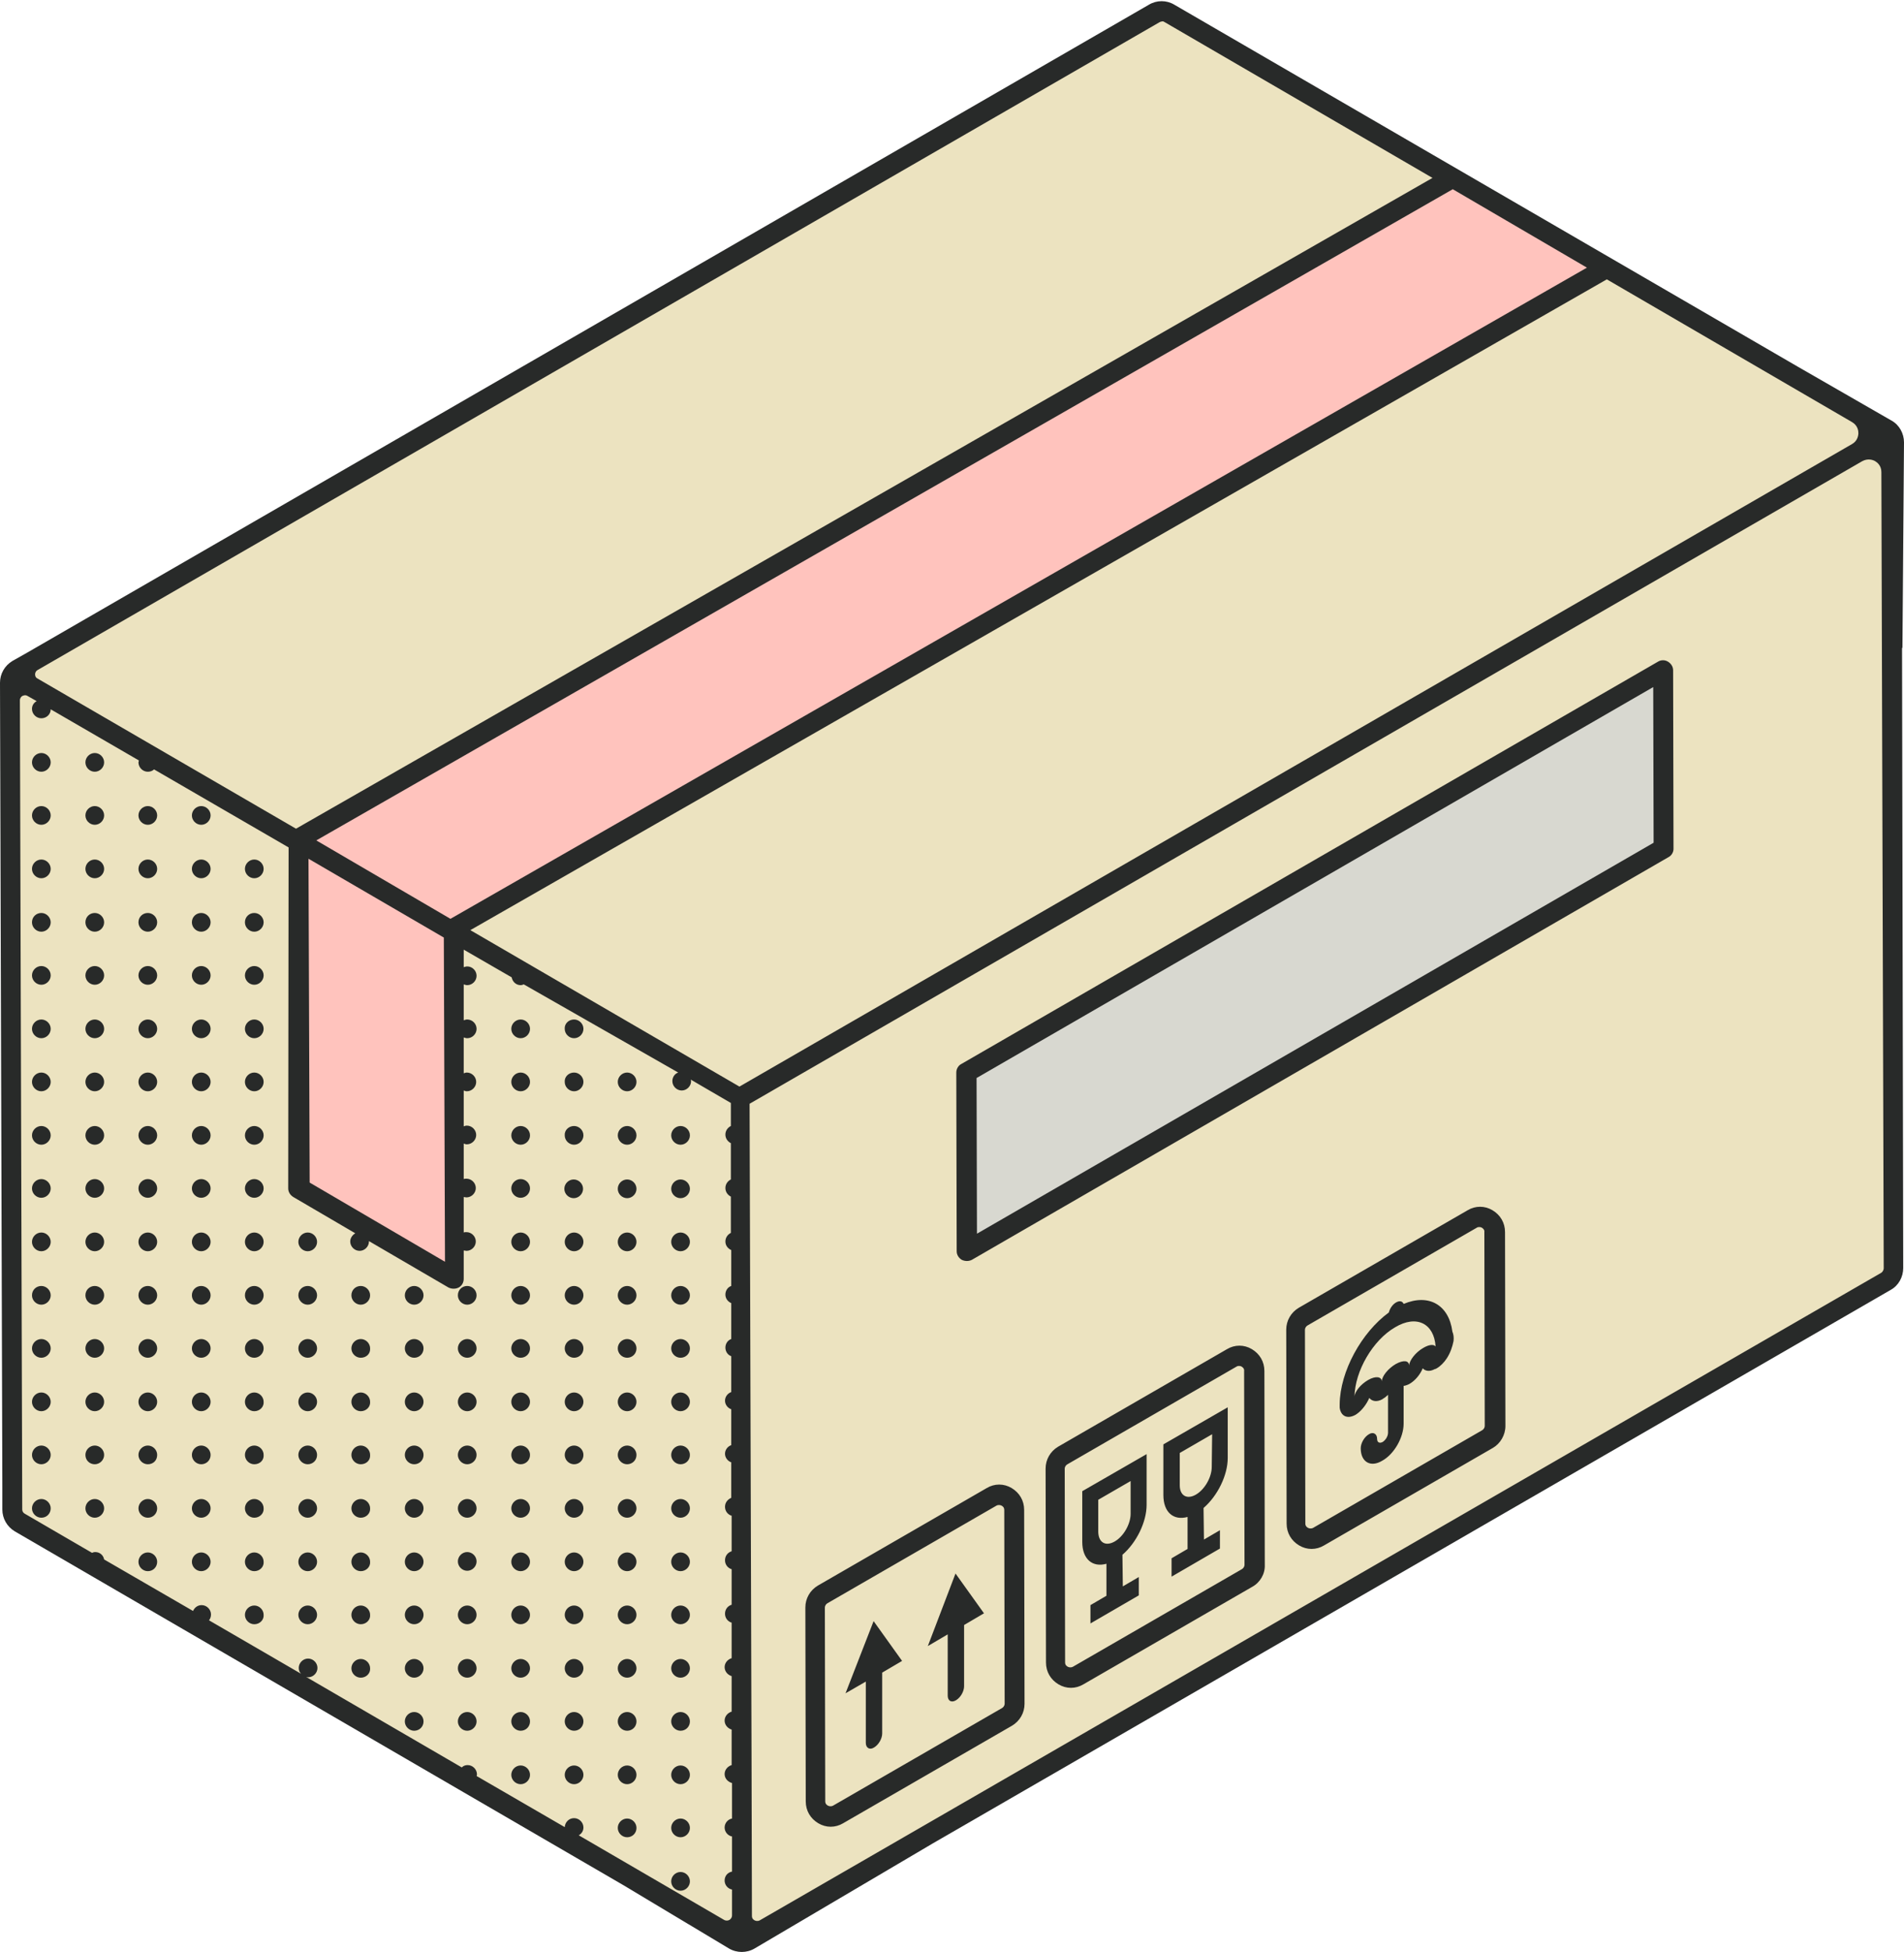
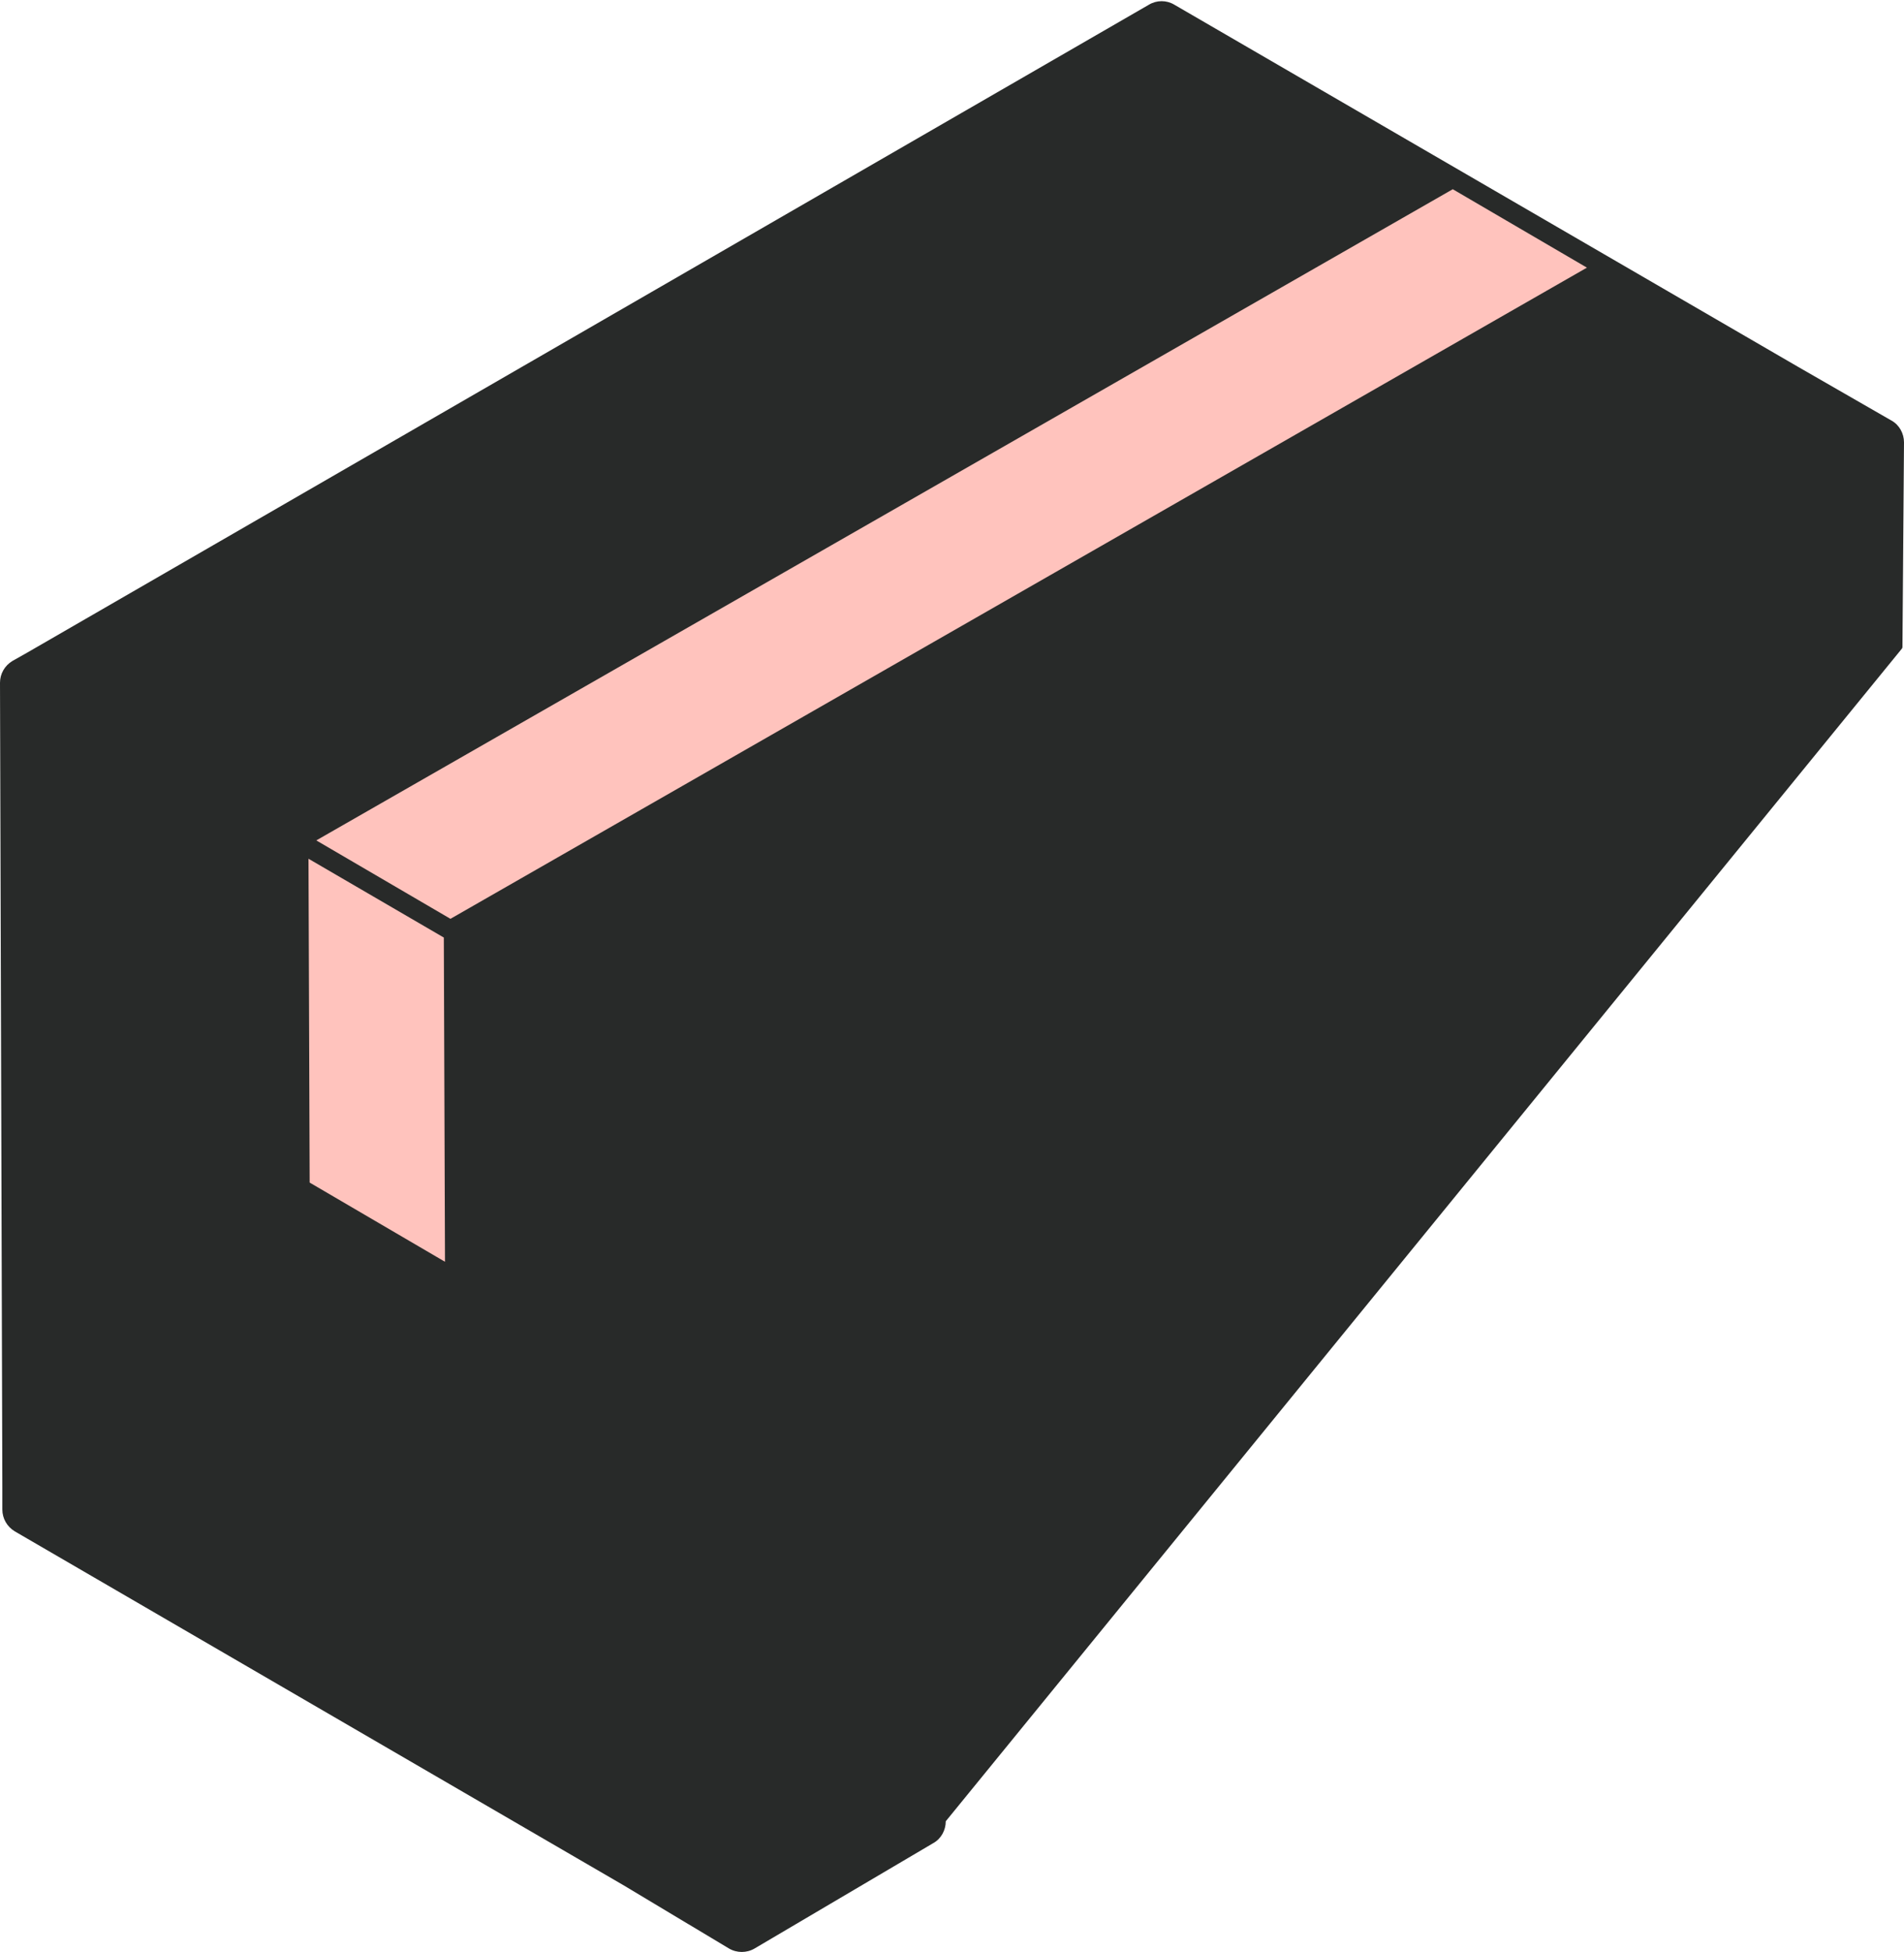
<svg xmlns="http://www.w3.org/2000/svg" height="500.3" preserveAspectRatio="xMidYMid meet" version="1.0" viewBox="-0.0 -0.3 488.2 500.3" width="488.2" zoomAndPan="magnify">
  <g>
    <g id="change1_1">
-       <path d="M487.7,165.9c0-0.1,0.1-0.2,0.1-0.3l0.4-52.5c0-2.3-1.2-4.5-3.2-5.6l-24-13.8L301.1,0.9c-2-1.2-4.5-1.2-6.5,0 L7.1,166.9c0,0,0,0,0,0l-3.9,2.2c-2,1.2-3.2,3.3-3.2,5.6l0.6,206.1h0l0,5.8c0,2.3,1.2,4.4,3.2,5.6l155.9,90.6c0,0,0,0,0,0 l27.2,16.3c1,0.6,2.2,0.9,3.3,0.9c1.1,0,2.3-0.3,3.3-0.9l45.8-27c0,0,0,0,0,0l245.5-141.8c2-1.1,3.2-3.3,3.2-5.6L487.7,165.9z" fill="#282a29" />
+       <path d="M487.7,165.9c0-0.1,0.1-0.2,0.1-0.3l0.4-52.5c0-2.3-1.2-4.5-3.2-5.6l-24-13.8L301.1,0.9c-2-1.2-4.5-1.2-6.5,0 L7.1,166.9c0,0,0,0,0,0l-3.9,2.2c-2,1.2-3.2,3.3-3.2,5.6l0.6,206.1h0l0,5.8c0,2.3,1.2,4.4,3.2,5.6l155.9,90.6c0,0,0,0,0,0 l27.2,16.3c1,0.6,2.2,0.9,3.3,0.9c1.1,0,2.3-0.3,3.3-0.9l45.8-27c0,0,0,0,0,0c2-1.1,3.2-3.3,3.2-5.6L487.7,165.9z" fill="#282a29" />
    </g>
    <g>
      <g id="change2_1">
-         <path d="M483,324.8l-0.6-204.1c0-1.7-1.1-2.5-1.6-2.8c-0.5-0.3-1.8-0.8-3.3,0L192.2,282.6l0.5,167.9l0.1,40.2l0,0 l0,0.1c0,0.7,0.5,1,0.7,1.1c0.2,0.1,0.7,0.3,1.3,0l287.6-166C482.7,325.7,483,325.2,483,324.8z M259.5,442l-43.3,25 c-1,0.6-2.1,0.9-3.2,0.9c-1.1,0-2.2-0.3-3.2-0.9c-2-1.2-3.2-3.2-3.2-5.6l-0.1-49.7c0-2.3,1.2-4.4,3.2-5.6l43.3-25 c2-1.2,4.4-1.2,6.4,0c2,1.2,3.2,3.2,3.2,5.6l0.1,49.7C262.7,438.7,261.5,440.8,259.5,442z M321.1,406.4l-43.3,25 c-1,0.6-2.1,0.9-3.2,0.9c-1.1,0-2.2-0.3-3.2-0.9c-2-1.2-3.2-3.2-3.2-5.6l-0.1-49.7c0-2.3,1.2-4.4,3.2-5.6l43.3-25 c2-1.2,4.4-1.2,6.4,0c2,1.2,3.2,3.2,3.2,5.6l0.1,49.7C324.4,403.1,323.1,405.3,321.1,406.4z M382.8,370.8l-43.3,25 c-1,0.6-2.1,0.9-3.2,0.9c-1.1,0-2.2-0.3-3.2-0.9c-2-1.2-3.2-3.2-3.2-5.6l-0.1-49.7c0-2.3,1.2-4.4,3.2-5.6l43.3-25 c2-1.2,4.4-1.2,6.4,0c2,1.2,3.2,3.2,3.2,5.6l0.1,49.7C386,367.5,384.7,369.7,382.8,370.8z M427.8,219.4L249.2,322.6 c-0.4,0.2-0.8,0.3-1.3,0.3c-0.4,0-0.9-0.1-1.3-0.3c-0.8-0.5-1.3-1.3-1.3-2.2l-0.1-45.8c0-0.9,0.5-1.8,1.3-2.2l178.6-103.1 c0.8-0.5,1.8-0.5,2.6,0c0.8,0.5,1.3,1.3,1.3,2.2l0.1,45.8C429.1,218.1,428.6,219,427.8,219.4z M289.9,387.7c0,2.6-1.8,5.8-4.1,7.1 c-2.3,1.3-4.1,0.3-4.2-2.4l0-8.3l8.3-4.8L289.9,387.7z M380,314.4c-0.1-0.1-0.4-0.2-0.7-0.2c-0.2,0-0.4,0-0.7,0.2h0l-43.3,25 c-0.4,0.2-0.7,0.7-0.7,1.1l0.1,49.7c0,0.7,0.5,1,0.7,1.1c0.2,0.1,0.7,0.3,1.3,0l43.3-25c0.4-0.2,0.7-0.7,0.7-1.1l-0.1-49.7 C380.7,314.9,380.2,314.5,380,314.4z M371,347.8c-0.7,1.1-1.7,2.1-2.6,2.6c-0.2,0.1-0.3,0.2-0.5,0.2l-0.2,0.1 c-1.2,0.6-2.3,0.4-2.9-0.3c-0.7,1.7-2,3.2-3.4,4l-0.2,0.1c-0.5,0.2-0.9,0.4-1.3,0.4l0,9.7c0,3.5-2.4,7.8-5.5,9.5 c-3,1.8-5.5,0.3-5.5-3.2c0-1.3,0.9-2.9,2.1-3.6c1.1-0.7,2.1-0.1,2.1,1.2c0,0.9,0.6,1.2,1.4,0.8c0.8-0.5,1.4-1.5,1.4-2.4l0-9.7h0 c-0.4,0.4-0.9,0.8-1.3,1l-0.1,0.1c-1.4,0.8-2.7,0.6-3.4-0.3c-0.7,1.6-1.9,3.2-3.2,4.1l-0.3,0.2c-2.1,1.2-3.8,0.4-4.1-1.8 c0-0.2,0-0.4,0-0.6l0-0.3c0.1-8.4,5.6-18.4,12.6-23.5c-0.1,0.3-0.1,0.3,0,0c0.3-1.1,1-2.1,1.9-2.6c0.9-0.5,1.6-0.3,1.9,0.4 c6.4-2.7,11.6,0.2,12.5,7.1c0.3,0.7,0.4,1.5,0.3,2.4C372.4,344.9,371.9,346.4,371,347.8z M368.1,344.8c-0.5-0.6-1.7-0.5-3.2,0.4 c-1.9,1.1-3.5,3.1-3.6,4.5c0-1.3-1.4-1.5-3.4-0.4c-1.9,1.1-3.6,3.1-3.6,4.5c0-1.3-1.6-1.5-3.5-0.4c-1.9,1.1-3.4,2.9-3.5,4.3 c0.1-6.6,4.7-14.5,10.4-17.8C363.2,336.6,367.7,338.9,368.1,344.8z M318.4,350c-0.1-0.1-0.4-0.2-0.7-0.2c-0.2,0-0.4,0-0.7,0.2 l-43.3,25c-0.4,0.2-0.7,0.7-0.7,1.1l0.1,49.7c0,0.7,0.5,1,0.7,1.1c0.2,0.1,0.7,0.3,1.3,0l43.3-25c0.4-0.2,0.7-0.7,0.7-1.1 l-0.1-49.7C319.1,350.5,318.6,350.1,318.4,350z M287.9,406.3l4.1-2.4l0,4.7l-12.4,7.2l0-4.7l4.1-2.4l0-8.2l0,0 c-3.6,1-6.2-1.2-6.2-5.6l0-13l16.5-9.5l0,13c0,4.4-2.6,9.7-6.2,12.8L287.9,406.3z M308.7,394.3l4.1-2.4l0,4.7l-12.4,7.2l0-4.7 l4.1-2.4l0-8.2h0c-3.6,1-6.2-1.2-6.2-5.6l0-13l16.5-9.5l0,13c0,4.4-2.6,9.7-6.2,12.8L308.7,394.3z M310.7,375.7 c0,2.6-1.8,5.8-4.1,7.1c-2.3,1.3-4.1,0.2-4.1-2.4l0-8.3l8.3-4.8L310.7,375.7z M256.8,385.6c-0.2-0.1-0.7-0.3-1.3,0l-43.3,25 c-0.4,0.2-0.7,0.7-0.7,1.1l0.1,49.7c0,0.7,0.5,1,0.7,1.1c0.2,0.1,0.7,0.3,1.3,0l43.3-25c0.4-0.2,0.7-0.7,0.7-1.1l-0.1-49.7 C257.5,386,257,385.7,256.8,385.6z M226.2,444c0,1.3-0.9,2.9-2.1,3.6c-1.1,0.7-2.1,0.1-2.1-1.2l0-15.7l-5.2,3l7.2-18.5l7.3,10.2 l-5.1,3L226.2,444z M247.2,431.9c0,1.3-0.9,2.9-2.1,3.6s-2.1,0.1-2.1-1.2l0-15.7l-5.1,3L245,403l7.3,10.2l-5.1,3L247.2,431.9z M6.4,387.7l17.2,10c0.2-0.1,0.5-0.2,0.8-0.2c1.2,0,2.1,0.8,2.3,1.9l22.8,13.2c0.4-0.9,1.2-1.5,2.2-1.5c1.3,0,2.4,1.1,2.4,2.4 c0,0.6-0.2,1.1-0.5,1.5l23.6,13.7c-0.4-0.4-0.6-0.9-0.6-1.5c0-1.3,1.1-2.4,2.4-2.4c1.3,0,2.4,1.1,2.4,2.4c0,1.3-1.1,2.4-2.4,2.4 c-0.2,0-0.3-0.1-0.5-0.1l39.9,23.2c0.4-0.4,0.9-0.6,1.5-0.6c1.3,0,2.4,1.1,2.4,2.4c0,0.2-0.1,0.3-0.1,0.4l22.6,13.1 c0.1-1.3,1.1-2.3,2.4-2.3c1.3,0,2.4,1.1,2.4,2.4c0,0.9-0.5,1.6-1.2,2l37.3,21.7c0.6,0.3,1.1,0.1,1.3,0c0.2-0.1,0.7-0.5,0.7-1.2 l0-6.6c-1.1-0.2-1.9-1.2-1.9-2.3c0-1.2,0.8-2.1,1.9-2.3l0-9c-1.1-0.2-1.9-1.2-1.9-2.3c0-1.1,0.8-2.1,1.9-2.3l0-9.1 c-1.1-0.3-1.9-1.2-1.9-2.3c0-1.1,0.8-2,1.8-2.3l0-9.1c-1-0.3-1.8-1.2-1.8-2.3c0-1.1,0.8-2,1.8-2.3l0-9.1c-1-0.3-1.8-1.2-1.8-2.3 c0-1.1,0.8-2,1.8-2.3l0-9.1c-1-0.3-1.7-1.2-1.7-2.3c0-1.1,0.7-2,1.7-2.3l0-9.1c-1-0.3-1.7-1.2-1.7-2.3c0-1.1,0.7-2,1.7-2.3l0-9.1 c-1-0.3-1.7-1.2-1.7-2.3c0-1.1,0.7-1.9,1.6-2.3l0-9.1c-0.9-0.3-1.6-1.2-1.6-2.2c0-1,0.7-1.9,1.6-2.2l0-9.2 c-0.9-0.3-1.6-1.2-1.6-2.2c0-1,0.7-1.9,1.6-2.2l0-9.2c-0.9-0.3-1.5-1.2-1.5-2.2c0-1,0.6-1.9,1.5-2.2l0-9.2 c-0.9-0.4-1.5-1.2-1.5-2.2c0-1,0.6-1.9,1.5-2.2l0-9.2c-0.9-0.4-1.5-1.2-1.5-2.2c0-1,0.6-1.8,1.4-2.2l0-9.3 c-0.8-0.4-1.4-1.2-1.4-2.2c0-1,0.6-1.8,1.4-2.2l0-9.3c-0.8-0.4-1.4-1.2-1.4-2.2c0-1,0.6-1.8,1.4-2.2l0-5.9l-10.3-6 c0,0.1,0.1,0.2,0.1,0.4c0,1.3-1.1,2.4-2.4,2.4c-1.3,0-2.4-1.1-2.4-2.4c0-1,0.6-1.9,1.5-2.2L134.3,252c-0.3,0.1-0.5,0.2-0.8,0.2 c-1.2,0-2.1-0.9-2.3-2l-12.3-7.1l0,4.5c0.3-0.1,0.6-0.2,0.9-0.2c1.3,0,2.4,1.1,2.4,2.4c0,1.3-1.1,2.4-2.4,2.4 c-0.3,0-0.6-0.1-0.9-0.2l0,9.2c0.3-0.1,0.6-0.2,0.9-0.2c1.3,0,2.4,1.1,2.4,2.4c0,1.3-1.1,2.4-2.4,2.4c-0.3,0-0.6-0.1-0.9-0.2 l0,9.2c0.3-0.1,0.5-0.2,0.8-0.2c1.3,0,2.4,1.1,2.4,2.4c0,1.3-1.1,2.4-2.4,2.4c-0.3,0-0.5-0.1-0.8-0.2l0,9.2 c0.2-0.1,0.5-0.2,0.8-0.2c1.3,0,2.4,1.1,2.4,2.4c0,1.3-1.1,2.4-2.4,2.4c-0.3,0-0.5-0.1-0.8-0.2l0,9.1c0.2-0.1,0.5-0.1,0.7-0.1 c1.3,0,2.4,1.1,2.4,2.4c0,1.3-1.1,2.4-2.4,2.4c-0.3,0-0.5-0.1-0.7-0.1l0,9.1c0.2-0.1,0.4-0.1,0.7-0.1c1.3,0,2.4,1.1,2.4,2.4 c0,1.3-1.1,2.4-2.4,2.4c-0.2,0-0.4-0.1-0.7-0.1l0,7.3c0,0.9-0.5,1.8-1.3,2.2c-0.4,0.2-0.8,0.3-1.3,0.3c-0.4,0-0.9-0.1-1.3-0.3 l-20.4-11.9c0,0,0,0.1,0,0.1c0,1.3-1.1,2.4-2.4,2.4c-1.3,0-2.4-1.1-2.4-2.4c0-0.9,0.6-1.7,1.3-2.1l-15.9-9.3 c-0.8-0.5-1.3-1.3-1.3-2.2L74,216.9l-34.5-20c-0.4,0.4-1,0.6-1.6,0.6c-1.3,0-2.4-1.1-2.4-2.4c0-0.2,0.1-0.3,0.1-0.5L13,181.5 c0,1.3-1.1,2.3-2.4,2.3c-1.3,0-2.4-1.1-2.4-2.4c0-0.9,0.5-1.6,1.2-2l-2.3-1.3c-0.6-0.4-1.2-0.1-1.4,0c-0.2,0.1-0.6,0.5-0.6,1.1 l0.6,207.4C5.7,387.1,6,387.5,6.4,387.7z M160.8,274.6c1.3,0,2.4,1.1,2.4,2.4c0,1.3-1.1,2.4-2.4,2.4c-1.3,0-2.4-1.1-2.4-2.4 C158.4,275.7,159.5,274.6,160.8,274.6z M160.8,288.3c1.3,0,2.4,1.1,2.4,2.4c0,1.3-1.1,2.4-2.4,2.4c-1.3,0-2.4-1.1-2.4-2.4 C158.4,289.4,159.5,288.3,160.8,288.3z M147.2,261c1.3,0,2.4,1.1,2.4,2.4c0,1.3-1.1,2.4-2.4,2.4c-1.3,0-2.4-1.1-2.4-2.4 C144.7,262.1,145.8,261,147.2,261z M147.2,274.6c1.3,0,2.4,1.1,2.4,2.4c0,1.3-1.1,2.4-2.4,2.4c-1.3,0-2.4-1.1-2.4-2.4 C144.7,275.7,145.8,274.6,147.2,274.6z M147.2,288.3c1.3,0,2.4,1.1,2.4,2.4c0,1.3-1.1,2.4-2.4,2.4c-1.3,0-2.4-1.1-2.4-2.4 C144.7,289.4,145.8,288.3,147.2,288.3z M133.5,261c1.3,0,2.4,1.1,2.4,2.4c0,1.3-1.1,2.4-2.4,2.4c-1.3,0-2.4-1.1-2.4-2.4 C131.1,262.1,132.2,261,133.5,261z M133.5,274.6c1.3,0,2.4,1.1,2.4,2.4c0,1.3-1.1,2.4-2.4,2.4c-1.3,0-2.4-1.1-2.4-2.4 C131.1,275.7,132.2,274.6,133.5,274.6z M133.5,288.3c1.3,0,2.4,1.1,2.4,2.4c0,1.3-1.1,2.4-2.4,2.4c-1.3,0-2.4-1.1-2.4-2.4 C131.1,289.4,132.2,288.3,133.5,288.3z M133.5,301.9c1.3,0,2.4,1.1,2.4,2.4c0,1.3-1.1,2.4-2.4,2.4c-1.3,0-2.4-1.1-2.4-2.4 C131.1,303,132.2,301.9,133.5,301.9z M133.5,457c-1.3,0-2.4-1.1-2.4-2.4c0-1.3,1.1-2.4,2.4-2.4c1.3,0,2.4,1.1,2.4,2.4 C135.9,455.9,134.8,457,133.5,457z M133.5,443.3c-1.3,0-2.4-1.1-2.4-2.4c0-1.3,1.1-2.4,2.4-2.4c1.3,0,2.4,1.1,2.4,2.4 C135.9,442.3,134.8,443.3,133.5,443.3z M133.5,429.7c-1.3,0-2.4-1.1-2.4-2.4c0-1.3,1.1-2.4,2.4-2.4c1.3,0,2.4,1.1,2.4,2.4 C135.9,428.6,134.8,429.7,133.5,429.7z M133.5,416c-1.3,0-2.4-1.1-2.4-2.4c0-1.3,1.1-2.4,2.4-2.4c1.3,0,2.4,1.1,2.4,2.4 C135.9,414.9,134.8,416,133.5,416z M133.5,402.4c-1.3,0-2.4-1.1-2.4-2.4c0-1.3,1.1-2.4,2.4-2.4c1.3,0,2.4,1.1,2.4,2.4 C135.9,401.3,134.8,402.4,133.5,402.4z M133.5,388.7c-1.3,0-2.4-1.1-2.4-2.4c0-1.3,1.1-2.4,2.4-2.4c1.3,0,2.4,1.1,2.4,2.4 C135.9,387.6,134.8,388.7,133.5,388.7z M133.5,375c-1.3,0-2.4-1.1-2.4-2.4c0-1.3,1.1-2.4,2.4-2.4c1.3,0,2.4,1.1,2.4,2.4 C135.9,374,134.8,375,133.5,375z M133.5,361.4c-1.3,0-2.4-1.1-2.4-2.4c0-1.3,1.1-2.4,2.4-2.4c1.3,0,2.4,1.1,2.4,2.4 C135.9,360.3,134.8,361.4,133.5,361.4z M133.5,347.7c-1.3,0-2.4-1.1-2.4-2.4c0-1.3,1.1-2.4,2.4-2.4c1.3,0,2.4,1.1,2.4,2.4 C135.9,346.7,134.8,347.7,133.5,347.7z M133.5,334.1c-1.3,0-2.4-1.1-2.4-2.4c0-1.3,1.1-2.4,2.4-2.4c1.3,0,2.4,1.1,2.4,2.4 C135.9,333,134.8,334.1,133.5,334.1z M133.5,320.4c-1.3,0-2.4-1.1-2.4-2.4c0-1.3,1.1-2.4,2.4-2.4c1.3,0,2.4,1.1,2.4,2.4 C135.9,319.3,134.8,320.4,133.5,320.4z M147.2,457c-1.3,0-2.4-1.1-2.4-2.4c0-1.3,1.1-2.4,2.4-2.4c1.3,0,2.4,1.1,2.4,2.4 C149.6,455.9,148.5,457,147.2,457z M147.2,443.3c-1.3,0-2.4-1.1-2.4-2.4c0-1.3,1.1-2.4,2.4-2.4c1.3,0,2.4,1.1,2.4,2.4 C149.6,442.3,148.5,443.3,147.2,443.3z M147.2,429.7c-1.3,0-2.4-1.1-2.4-2.4c0-1.3,1.1-2.4,2.4-2.4c1.3,0,2.4,1.1,2.4,2.4 C149.6,428.6,148.5,429.7,147.2,429.7z M147.2,416c-1.3,0-2.4-1.1-2.4-2.4c0-1.3,1.1-2.4,2.4-2.4c1.3,0,2.4,1.1,2.4,2.4 C149.6,414.9,148.5,416,147.2,416z M147.2,402.4c-1.3,0-2.4-1.1-2.4-2.4c0-1.3,1.1-2.4,2.4-2.4c1.3,0,2.4,1.1,2.4,2.4 C149.6,401.3,148.5,402.4,147.2,402.4z M147.2,388.7c-1.3,0-2.4-1.1-2.4-2.4c0-1.3,1.1-2.4,2.4-2.4c1.3,0,2.4,1.1,2.4,2.4 C149.6,387.6,148.5,388.7,147.2,388.7z M147.2,375c-1.3,0-2.4-1.1-2.4-2.4c0-1.3,1.1-2.4,2.4-2.4c1.3,0,2.4,1.1,2.4,2.4 C149.6,374,148.5,375,147.2,375z M147.2,361.4c-1.3,0-2.4-1.1-2.4-2.4c0-1.3,1.1-2.4,2.4-2.4c1.3,0,2.4,1.1,2.4,2.4 C149.6,360.3,148.5,361.4,147.2,361.4z M147.2,347.7c-1.3,0-2.4-1.1-2.4-2.4c0-1.3,1.1-2.4,2.4-2.4c1.3,0,2.4,1.1,2.4,2.4 C149.6,346.7,148.5,347.7,147.2,347.7z M147.2,334.1c-1.3,0-2.4-1.1-2.4-2.4c0-1.3,1.1-2.4,2.4-2.4c1.3,0,2.4,1.1,2.4,2.4 C149.6,333,148.5,334.1,147.2,334.1z M147.2,320.4c-1.3,0-2.4-1.1-2.4-2.4c0-1.3,1.1-2.4,2.4-2.4c1.3,0,2.4,1.1,2.4,2.4 C149.6,319.3,148.5,320.4,147.2,320.4z M174.5,457c-1.3,0-2.4-1.1-2.4-2.4c0-1.3,1.1-2.4,2.4-2.4c1.3,0,2.4,1.1,2.4,2.4 C176.9,455.9,175.8,457,174.5,457z M176.9,468.2c0,1.3-1.1,2.4-2.4,2.4c-1.3,0-2.4-1.1-2.4-2.4c0-1.3,1.1-2.4,2.4-2.4 C175.8,465.8,176.9,466.9,176.9,468.2z M174.5,443.3c-1.3,0-2.4-1.1-2.4-2.4c0-1.3,1.1-2.4,2.4-2.4c1.3,0,2.4,1.1,2.4,2.4 C176.9,442.3,175.8,443.3,174.5,443.3z M174.5,429.7c-1.3,0-2.4-1.1-2.4-2.4c0-1.3,1.1-2.4,2.4-2.4c1.3,0,2.4,1.1,2.4,2.4 C176.9,428.6,175.8,429.7,174.5,429.7z M174.5,416c-1.3,0-2.4-1.1-2.4-2.4c0-1.3,1.1-2.4,2.4-2.4c1.3,0,2.4,1.1,2.4,2.4 C176.9,414.9,175.8,416,174.5,416z M174.5,402.4c-1.3,0-2.4-1.1-2.4-2.4c0-1.3,1.1-2.4,2.4-2.4c1.3,0,2.4,1.1,2.4,2.4 C176.9,401.3,175.8,402.4,174.5,402.4z M174.5,388.7c-1.3,0-2.4-1.1-2.4-2.4c0-1.3,1.1-2.4,2.4-2.4c1.3,0,2.4,1.1,2.4,2.4 C176.9,387.6,175.8,388.7,174.5,388.7z M174.5,375c-1.3,0-2.4-1.1-2.4-2.4c0-1.3,1.1-2.4,2.4-2.4c1.3,0,2.4,1.1,2.4,2.4 C176.9,374,175.8,375,174.5,375z M174.5,361.4c-1.3,0-2.4-1.1-2.4-2.4c0-1.3,1.1-2.4,2.4-2.4c1.3,0,2.4,1.1,2.4,2.4 C176.9,360.3,175.8,361.4,174.5,361.4z M174.5,347.7c-1.3,0-2.4-1.1-2.4-2.4c0-1.3,1.1-2.4,2.4-2.4c1.3,0,2.4,1.1,2.4,2.4 C176.9,346.7,175.8,347.7,174.5,347.7z M174.5,334.1c-1.3,0-2.4-1.1-2.4-2.4c0-1.3,1.1-2.4,2.4-2.4c1.3,0,2.4,1.1,2.4,2.4 C176.9,333,175.8,334.1,174.5,334.1z M174.5,320.4c-1.3,0-2.4-1.1-2.4-2.4c0-1.3,1.1-2.4,2.4-2.4c1.3,0,2.4,1.1,2.4,2.4 C176.9,319.3,175.8,320.4,174.5,320.4z M174.5,306.8c-1.3,0-2.4-1.1-2.4-2.4c0-1.3,1.1-2.4,2.4-2.4c1.3,0,2.4,1.1,2.4,2.4 C176.9,305.7,175.8,306.8,174.5,306.8z M160.8,470.6c-1.3,0-2.4-1.1-2.4-2.4c0-1.3,1.1-2.4,2.4-2.4c1.3,0,2.4,1.1,2.4,2.4 C163.2,469.6,162.1,470.6,160.8,470.6z M160.8,457c-1.3,0-2.4-1.1-2.4-2.4c0-1.3,1.1-2.4,2.4-2.4c1.3,0,2.4,1.1,2.4,2.4 C163.2,455.9,162.1,457,160.8,457z M160.8,443.3c-1.3,0-2.4-1.1-2.4-2.4c0-1.3,1.1-2.4,2.4-2.4c1.3,0,2.4,1.1,2.4,2.4 C163.2,442.3,162.1,443.3,160.8,443.3z M160.8,429.7c-1.3,0-2.4-1.1-2.4-2.4c0-1.3,1.1-2.4,2.4-2.4c1.3,0,2.4,1.1,2.4,2.4 C163.2,428.6,162.1,429.7,160.8,429.7z M160.8,416c-1.3,0-2.4-1.1-2.4-2.4c0-1.3,1.1-2.4,2.4-2.4c1.3,0,2.4,1.1,2.4,2.4 C163.2,414.9,162.1,416,160.8,416z M160.8,402.4c-1.3,0-2.4-1.1-2.4-2.4c0-1.3,1.1-2.4,2.4-2.4c1.3,0,2.4,1.1,2.4,2.4 C163.2,401.3,162.1,402.4,160.8,402.4z M160.8,388.7c-1.3,0-2.4-1.1-2.4-2.4c0-1.3,1.1-2.4,2.4-2.4c1.3,0,2.4,1.1,2.4,2.4 C163.2,387.6,162.1,388.7,160.8,388.7z M160.8,375c-1.3,0-2.4-1.1-2.4-2.4c0-1.3,1.1-2.4,2.4-2.4c1.3,0,2.4,1.1,2.4,2.4 C163.2,374,162.1,375,160.8,375z M160.8,361.4c-1.3,0-2.4-1.1-2.4-2.4c0-1.3,1.1-2.4,2.4-2.4c1.3,0,2.4,1.1,2.4,2.4 C163.2,360.3,162.1,361.4,160.8,361.4z M160.8,347.7c-1.3,0-2.4-1.1-2.4-2.4c0-1.3,1.1-2.4,2.4-2.4c1.3,0,2.4,1.1,2.4,2.4 C163.2,346.7,162.1,347.7,160.8,347.7z M160.8,334.1c-1.3,0-2.4-1.1-2.4-2.4c0-1.3,1.1-2.4,2.4-2.4c1.3,0,2.4,1.1,2.4,2.4 C163.2,333,162.1,334.1,160.8,334.1z M160.8,320.4c-1.3,0-2.4-1.1-2.4-2.4c0-1.3,1.1-2.4,2.4-2.4c1.3,0,2.4,1.1,2.4,2.4 C163.2,319.3,162.1,320.4,160.8,320.4z M160.8,306.8c-1.3,0-2.4-1.1-2.4-2.4c0-1.3,1.1-2.4,2.4-2.4c1.3,0,2.4,1.1,2.4,2.4 C163.2,305.7,162.1,306.8,160.8,306.8z M174.5,484.3c-1.3,0-2.4-1.1-2.4-2.4c0-1.3,1.1-2.4,2.4-2.4c1.3,0,2.4,1.1,2.4,2.4 C176.9,483.2,175.8,484.3,174.5,484.3z M176.9,290.7c0,1.3-1.1,2.4-2.4,2.4c-1.3,0-2.4-1.1-2.4-2.4c0-1.3,1.1-2.4,2.4-2.4 C175.8,288.3,176.9,289.4,176.9,290.7z M144.7,304.4c0-1.3,1.1-2.4,2.4-2.4c1.3,0,2.4,1.1,2.4,2.4c0,1.3-1.1,2.4-2.4,2.4 C145.8,306.8,144.7,305.7,144.7,304.4z M119.8,329.3c1.3,0,2.4,1.1,2.4,2.4c0,1.3-1.1,2.4-2.4,2.4c-1.3,0-2.4-1.1-2.4-2.4 C117.4,330.3,118.5,329.3,119.8,329.3z M119.8,342.9c1.3,0,2.4,1.1,2.4,2.4c0,1.3-1.1,2.4-2.4,2.4c-1.3,0-2.4-1.1-2.4-2.4 C117.4,344,118.5,342.9,119.8,342.9z M119.8,356.6c1.3,0,2.4,1.1,2.4,2.4c0,1.3-1.1,2.4-2.4,2.4c-1.3,0-2.4-1.1-2.4-2.4 C117.4,357.7,118.5,356.6,119.8,356.6z M119.8,370.2c1.3,0,2.4,1.1,2.4,2.4c0,1.3-1.1,2.4-2.4,2.4c-1.3,0-2.4-1.1-2.4-2.4 C117.4,371.3,118.5,370.2,119.8,370.2z M119.8,383.9c1.3,0,2.4,1.1,2.4,2.4c0,1.3-1.1,2.4-2.4,2.4c-1.3,0-2.4-1.1-2.4-2.4 C117.4,385,118.5,383.9,119.8,383.9z M119.8,397.5c1.3,0,2.4,1.1,2.4,2.4c0,1.3-1.1,2.4-2.4,2.4c-1.3,0-2.4-1.1-2.4-2.4 C117.4,398.6,118.5,397.5,119.8,397.5z M119.8,411.2c1.3,0,2.4,1.1,2.4,2.4c0,1.3-1.1,2.4-2.4,2.4c-1.3,0-2.4-1.1-2.4-2.4 C117.4,412.3,118.5,411.2,119.8,411.2z M119.8,424.9c1.3,0,2.4,1.1,2.4,2.4c0,1.3-1.1,2.4-2.4,2.4c-1.3,0-2.4-1.1-2.4-2.4 C117.4,425.9,118.5,424.9,119.8,424.9z M119.8,438.5c1.3,0,2.4,1.1,2.4,2.4c0,1.3-1.1,2.4-2.4,2.4c-1.3,0-2.4-1.1-2.4-2.4 C117.4,439.6,118.5,438.5,119.8,438.5z M10.6,388.7c-1.3,0-2.4-1.1-2.4-2.4c0-1.3,1.1-2.4,2.4-2.4c1.3,0,2.4,1.1,2.4,2.4 C13,387.6,12,388.7,10.6,388.7z M24.3,388.7c-1.3,0-2.4-1.1-2.4-2.4c0-1.3,1.1-2.4,2.4-2.4c1.3,0,2.4,1.1,2.4,2.4 C26.7,387.6,25.6,388.7,24.3,388.7z M37.9,402.4c-1.3,0-2.4-1.1-2.4-2.4c0-1.3,1.1-2.4,2.4-2.4c1.3,0,2.4,1.1,2.4,2.4 C40.3,401.3,39.3,402.4,37.9,402.4z M37.9,388.7c-1.3,0-2.4-1.1-2.4-2.4c0-1.3,1.1-2.4,2.4-2.4c1.3,0,2.4,1.1,2.4,2.4 C40.3,387.6,39.3,388.7,37.9,388.7z M37.9,375c-1.3,0-2.4-1.1-2.4-2.4c0-1.3,1.1-2.4,2.4-2.4c1.3,0,2.4,1.1,2.4,2.4 C40.3,374,39.3,375,37.9,375z M51.6,402.4c-1.3,0-2.4-1.1-2.4-2.4c0-1.3,1.1-2.4,2.4-2.4c1.3,0,2.4,1.1,2.4,2.4 C54,401.3,52.9,402.4,51.6,402.4z M51.6,388.7c-1.3,0-2.4-1.1-2.4-2.4c0-1.3,1.1-2.4,2.4-2.4c1.3,0,2.4,1.1,2.4,2.4 C54,387.6,52.9,388.7,51.6,388.7z M51.6,375c-1.3,0-2.4-1.1-2.4-2.4c0-1.3,1.1-2.4,2.4-2.4c1.3,0,2.4,1.1,2.4,2.4 C54,374,52.9,375,51.6,375z M51.6,361.4c-1.3,0-2.4-1.1-2.4-2.4c0-1.3,1.1-2.4,2.4-2.4c1.3,0,2.4,1.1,2.4,2.4 C54,360.3,52.9,361.4,51.6,361.4z M65.2,416c-1.3,0-2.4-1.1-2.4-2.4c0-1.3,1.1-2.4,2.4-2.4c1.3,0,2.4,1.1,2.4,2.4 C67.7,414.9,66.6,416,65.2,416z M65.2,402.4c-1.3,0-2.4-1.1-2.4-2.4c0-1.3,1.1-2.4,2.4-2.4c1.3,0,2.4,1.1,2.4,2.4 C67.7,401.3,66.6,402.4,65.2,402.4z M65.2,388.7c-1.3,0-2.4-1.1-2.4-2.4c0-1.3,1.1-2.4,2.4-2.4c1.3,0,2.4,1.1,2.4,2.4 C67.7,387.6,66.6,388.7,65.2,388.7z M65.2,375c-1.3,0-2.4-1.1-2.4-2.4c0-1.3,1.1-2.4,2.4-2.4c1.3,0,2.4,1.1,2.4,2.4 C67.7,374,66.6,375,65.2,375z M65.2,361.4c-1.3,0-2.4-1.1-2.4-2.4c0-1.3,1.1-2.4,2.4-2.4c1.3,0,2.4,1.1,2.4,2.4 C67.7,360.3,66.6,361.4,65.2,361.4z M78.9,416c-1.3,0-2.4-1.1-2.4-2.4c0-1.3,1.1-2.4,2.4-2.4c1.3,0,2.4,1.1,2.4,2.4 C81.3,414.9,80.2,416,78.9,416z M78.9,402.4c-1.3,0-2.4-1.1-2.4-2.4c0-1.3,1.1-2.4,2.4-2.4c1.3,0,2.4,1.1,2.4,2.4 C81.3,401.3,80.2,402.4,78.9,402.4z M78.9,388.7c-1.3,0-2.4-1.1-2.4-2.4c0-1.3,1.1-2.4,2.4-2.4c1.3,0,2.4,1.1,2.4,2.4 C81.3,387.6,80.2,388.7,78.9,388.7z M78.9,375c-1.3,0-2.4-1.1-2.4-2.4c0-1.3,1.1-2.4,2.4-2.4c1.3,0,2.4,1.1,2.4,2.4 C81.3,374,80.2,375,78.9,375z M78.9,361.4c-1.3,0-2.4-1.1-2.4-2.4c0-1.3,1.1-2.4,2.4-2.4c1.3,0,2.4,1.1,2.4,2.4 C81.3,360.3,80.2,361.4,78.9,361.4z M92.5,429.7c-1.3,0-2.4-1.1-2.4-2.4c0-1.3,1.1-2.4,2.4-2.4c1.3,0,2.4,1.1,2.4,2.4 C95,428.6,93.9,429.7,92.5,429.7z M92.5,416c-1.3,0-2.4-1.1-2.4-2.4c0-1.3,1.1-2.4,2.4-2.4c1.3,0,2.4,1.1,2.4,2.4 C95,414.9,93.9,416,92.5,416z M92.5,402.4c-1.3,0-2.4-1.1-2.4-2.4c0-1.3,1.1-2.4,2.4-2.4c1.3,0,2.4,1.1,2.4,2.4 C95,401.3,93.9,402.4,92.5,402.4z M92.5,388.7c-1.3,0-2.4-1.1-2.4-2.4c0-1.3,1.1-2.4,2.4-2.4c1.3,0,2.4,1.1,2.4,2.4 C95,387.6,93.9,388.7,92.5,388.7z M92.5,375c-1.3,0-2.4-1.1-2.4-2.4c0-1.3,1.1-2.4,2.4-2.4c1.3,0,2.4,1.1,2.4,2.4 C95,374,93.9,375,92.5,375z M92.5,361.4c-1.3,0-2.4-1.1-2.4-2.4c0-1.3,1.1-2.4,2.4-2.4c1.3,0,2.4,1.1,2.4,2.4 C95,360.3,93.9,361.4,92.5,361.4z M92.5,347.7c-1.3,0-2.4-1.1-2.4-2.4c0-1.3,1.1-2.4,2.4-2.4c1.3,0,2.4,1.1,2.4,2.4 C95,346.7,93.9,347.7,92.5,347.7z M106.2,443.3c-1.3,0-2.4-1.1-2.4-2.4c0-1.3,1.1-2.4,2.4-2.4c1.3,0,2.4,1.1,2.4,2.4 C108.6,442.3,107.5,443.3,106.2,443.3z M106.2,429.7c-1.3,0-2.4-1.1-2.4-2.4c0-1.3,1.1-2.4,2.4-2.4c1.3,0,2.4,1.1,2.4,2.4 C108.6,428.6,107.5,429.7,106.2,429.7z M106.2,416c-1.3,0-2.4-1.1-2.4-2.4c0-1.3,1.1-2.4,2.4-2.4c1.3,0,2.4,1.1,2.4,2.4 C108.6,414.9,107.5,416,106.2,416z M106.2,402.4c-1.3,0-2.4-1.1-2.4-2.4c0-1.3,1.1-2.4,2.4-2.4c1.3,0,2.4,1.1,2.4,2.4 C108.6,401.3,107.5,402.4,106.2,402.4z M106.2,388.7c-1.3,0-2.4-1.1-2.4-2.4c0-1.3,1.1-2.4,2.4-2.4c1.3,0,2.4,1.1,2.4,2.4 C108.6,387.6,107.5,388.7,106.2,388.7z M106.2,375c-1.3,0-2.4-1.1-2.4-2.4c0-1.3,1.1-2.4,2.4-2.4c1.3,0,2.4,1.1,2.4,2.4 C108.6,374,107.5,375,106.2,375z M106.2,361.4c-1.3,0-2.4-1.1-2.4-2.4c0-1.3,1.1-2.4,2.4-2.4c1.3,0,2.4,1.1,2.4,2.4 C108.6,360.3,107.5,361.4,106.2,361.4z M106.2,347.7c-1.3,0-2.4-1.1-2.4-2.4c0-1.3,1.1-2.4,2.4-2.4c1.3,0,2.4,1.1,2.4,2.4 C108.6,346.7,107.5,347.7,106.2,347.7z M106.2,334.1c-1.3,0-2.4-1.1-2.4-2.4c0-1.3,1.1-2.4,2.4-2.4c1.3,0,2.4,1.1,2.4,2.4 C108.6,333,107.5,334.1,106.2,334.1z M81.3,345.3c0,1.3-1.1,2.4-2.4,2.4c-1.3,0-2.4-1.1-2.4-2.4c0-1.3,1.1-2.4,2.4-2.4 C80.2,342.9,81.3,344,81.3,345.3z M92.5,329.3c1.3,0,2.4,1.1,2.4,2.4c0,1.3-1.1,2.4-2.4,2.4c-1.3,0-2.4-1.1-2.4-2.4 C90.1,330.3,91.2,329.3,92.5,329.3z M78.9,315.6c1.3,0,2.4,1.1,2.4,2.4c0,1.3-1.1,2.4-2.4,2.4c-1.3,0-2.4-1.1-2.4-2.4 C76.5,316.7,77.6,315.6,78.9,315.6z M78.9,329.3c1.3,0,2.4,1.1,2.4,2.4c0,1.3-1.1,2.4-2.4,2.4c-1.3,0-2.4-1.1-2.4-2.4 C76.5,330.3,77.6,329.3,78.9,329.3z M65.2,220c1.3,0,2.4,1.1,2.4,2.4c0,1.3-1.1,2.4-2.4,2.4c-1.3,0-2.4-1.1-2.4-2.4 C62.8,221.1,63.9,220,65.2,220z M65.2,233.7c1.3,0,2.4,1.1,2.4,2.4c0,1.3-1.1,2.4-2.4,2.4c-1.3,0-2.4-1.1-2.4-2.4 C62.8,234.7,63.9,233.7,65.2,233.7z M65.2,247.3c1.3,0,2.4,1.1,2.4,2.4c0,1.3-1.1,2.4-2.4,2.4c-1.3,0-2.4-1.1-2.4-2.4 C62.8,248.4,63.9,247.3,65.2,247.3z M65.2,261c1.3,0,2.4,1.1,2.4,2.4c0,1.3-1.1,2.4-2.4,2.4c-1.3,0-2.4-1.1-2.4-2.4 C62.8,262.1,63.9,261,65.2,261z M65.2,274.6c1.3,0,2.4,1.1,2.4,2.4c0,1.3-1.1,2.4-2.4,2.4c-1.3,0-2.4-1.1-2.4-2.4 C62.8,275.7,63.9,274.6,65.2,274.6z M65.2,288.3c1.3,0,2.4,1.1,2.4,2.4c0,1.3-1.1,2.4-2.4,2.4c-1.3,0-2.4-1.1-2.4-2.4 C62.8,289.4,63.9,288.3,65.2,288.3z M65.2,301.9c1.3,0,2.4,1.1,2.4,2.4c0,1.3-1.1,2.4-2.4,2.4c-1.3,0-2.4-1.1-2.4-2.4 C62.8,303,63.9,301.9,65.2,301.9z M65.2,315.6c1.3,0,2.4,1.1,2.4,2.4c0,1.3-1.1,2.4-2.4,2.4c-1.3,0-2.4-1.1-2.4-2.4 C62.8,316.7,63.9,315.6,65.2,315.6z M65.2,329.3c1.3,0,2.4,1.1,2.4,2.4c0,1.3-1.1,2.4-2.4,2.4c-1.3,0-2.4-1.1-2.4-2.4 C62.8,330.3,63.9,329.3,65.2,329.3z M51.6,206.3c1.3,0,2.4,1.1,2.4,2.4c0,1.3-1.1,2.4-2.4,2.4c-1.3,0-2.4-1.1-2.4-2.4 C49.2,207.4,50.3,206.3,51.6,206.3z M51.6,220c1.3,0,2.4,1.1,2.4,2.4c0,1.3-1.1,2.4-2.4,2.4c-1.3,0-2.4-1.1-2.4-2.4 C49.2,221.1,50.3,220,51.6,220z M51.6,233.7c1.3,0,2.4,1.1,2.4,2.4c0,1.3-1.1,2.4-2.4,2.4c-1.3,0-2.4-1.1-2.4-2.4 C49.2,234.7,50.3,233.7,51.6,233.7z M51.6,247.3c1.3,0,2.4,1.1,2.4,2.4c0,1.3-1.1,2.4-2.4,2.4c-1.3,0-2.4-1.1-2.4-2.4 C49.2,248.4,50.3,247.3,51.6,247.3z M51.6,261c1.3,0,2.4,1.1,2.4,2.4c0,1.3-1.1,2.4-2.4,2.4c-1.3,0-2.4-1.1-2.4-2.4 C49.2,262.1,50.3,261,51.6,261z M51.6,274.6c1.3,0,2.4,1.1,2.4,2.4c0,1.3-1.1,2.4-2.4,2.4c-1.3,0-2.4-1.1-2.4-2.4 C49.2,275.7,50.3,274.6,51.6,274.6z M51.6,288.3c1.3,0,2.4,1.1,2.4,2.4c0,1.3-1.1,2.4-2.4,2.4c-1.3,0-2.4-1.1-2.4-2.4 C49.2,289.4,50.3,288.3,51.6,288.3z M51.6,301.9c1.3,0,2.4,1.1,2.4,2.4c0,1.3-1.1,2.4-2.4,2.4c-1.3,0-2.4-1.1-2.4-2.4 C49.2,303,50.3,301.9,51.6,301.9z M51.6,315.6c1.3,0,2.4,1.1,2.4,2.4c0,1.3-1.1,2.4-2.4,2.4c-1.3,0-2.4-1.1-2.4-2.4 C49.2,316.7,50.3,315.6,51.6,315.6z M51.6,329.3c1.3,0,2.4,1.1,2.4,2.4c0,1.3-1.1,2.4-2.4,2.4c-1.3,0-2.4-1.1-2.4-2.4 C49.2,330.3,50.3,329.3,51.6,329.3z M51.6,342.9c1.3,0,2.4,1.1,2.4,2.4c0,1.3-1.1,2.4-2.4,2.4c-1.3,0-2.4-1.1-2.4-2.4 C49.2,344,50.3,342.9,51.6,342.9z M37.9,206.3c1.3,0,2.4,1.1,2.4,2.4c0,1.3-1.1,2.4-2.4,2.4c-1.3,0-2.4-1.1-2.4-2.4 C35.5,207.4,36.6,206.3,37.9,206.3z M37.9,220c1.3,0,2.4,1.1,2.4,2.4c0,1.3-1.1,2.4-2.4,2.4c-1.3,0-2.4-1.1-2.4-2.4 C35.5,221.1,36.6,220,37.9,220z M37.9,233.7c1.3,0,2.4,1.1,2.4,2.4c0,1.3-1.1,2.4-2.4,2.4c-1.3,0-2.4-1.1-2.4-2.4 C35.5,234.7,36.6,233.7,37.9,233.7z M37.9,247.3c1.3,0,2.4,1.1,2.4,2.4c0,1.3-1.1,2.4-2.4,2.4c-1.3,0-2.4-1.1-2.4-2.4 C35.5,248.4,36.6,247.3,37.9,247.3z M37.9,261c1.3,0,2.4,1.1,2.4,2.4c0,1.3-1.1,2.4-2.4,2.4c-1.3,0-2.4-1.1-2.4-2.4 C35.5,262.1,36.6,261,37.9,261z M37.9,274.6c1.3,0,2.4,1.1,2.4,2.4c0,1.3-1.1,2.4-2.4,2.4c-1.3,0-2.4-1.1-2.4-2.4 C35.5,275.7,36.6,274.6,37.9,274.6z M37.9,288.3c1.3,0,2.4,1.1,2.4,2.4c0,1.3-1.1,2.4-2.4,2.4c-1.3,0-2.4-1.1-2.4-2.4 C35.5,289.4,36.6,288.3,37.9,288.3z M37.9,301.9c1.3,0,2.4,1.1,2.4,2.4c0,1.3-1.1,2.4-2.4,2.4c-1.3,0-2.4-1.1-2.4-2.4 C35.5,303,36.6,301.9,37.9,301.9z M37.9,315.6c1.3,0,2.4,1.1,2.4,2.4c0,1.3-1.1,2.4-2.4,2.4c-1.3,0-2.4-1.1-2.4-2.4 C35.5,316.7,36.6,315.6,37.9,315.6z M37.9,329.3c1.3,0,2.4,1.1,2.4,2.4c0,1.3-1.1,2.4-2.4,2.4c-1.3,0-2.4-1.1-2.4-2.4 C35.5,330.3,36.6,329.3,37.9,329.3z M37.9,342.9c1.3,0,2.4,1.1,2.4,2.4c0,1.3-1.1,2.4-2.4,2.4c-1.3,0-2.4-1.1-2.4-2.4 C35.5,344,36.6,342.9,37.9,342.9z M37.9,356.6c1.3,0,2.4,1.1,2.4,2.4c0,1.3-1.1,2.4-2.4,2.4c-1.3,0-2.4-1.1-2.4-2.4 C35.5,357.7,36.6,356.6,37.9,356.6z M24.3,192.7c1.3,0,2.4,1.1,2.4,2.4c0,1.3-1.1,2.4-2.4,2.4c-1.3,0-2.4-1.1-2.4-2.4 C21.9,193.8,23,192.7,24.3,192.7z M24.3,206.3c1.3,0,2.4,1.1,2.4,2.4c0,1.3-1.1,2.4-2.4,2.4c-1.3,0-2.4-1.1-2.4-2.4 C21.9,207.4,23,206.3,24.3,206.3z M24.3,220c1.3,0,2.4,1.1,2.4,2.4c0,1.3-1.1,2.4-2.4,2.4c-1.3,0-2.4-1.1-2.4-2.4 C21.9,221.1,23,220,24.3,220z M24.3,233.7c1.3,0,2.4,1.1,2.4,2.4c0,1.3-1.1,2.4-2.4,2.4c-1.3,0-2.4-1.1-2.4-2.4 C21.9,234.7,23,233.7,24.3,233.7z M24.3,247.3c1.3,0,2.4,1.1,2.4,2.4c0,1.3-1.1,2.4-2.4,2.4c-1.3,0-2.4-1.1-2.4-2.4 C21.9,248.4,23,247.3,24.3,247.3z M24.3,261c1.3,0,2.4,1.1,2.4,2.4c0,1.3-1.1,2.4-2.4,2.4c-1.3,0-2.4-1.1-2.4-2.4 C21.9,262.1,23,261,24.3,261z M24.3,274.6c1.3,0,2.4,1.1,2.4,2.4c0,1.3-1.1,2.4-2.4,2.4c-1.3,0-2.4-1.1-2.4-2.4 C21.9,275.7,23,274.6,24.3,274.6z M24.3,288.3c1.3,0,2.4,1.1,2.4,2.4c0,1.3-1.1,2.4-2.4,2.4c-1.3,0-2.4-1.1-2.4-2.4 C21.9,289.4,23,288.3,24.3,288.3z M24.3,301.9c1.3,0,2.4,1.1,2.4,2.4c0,1.3-1.1,2.4-2.4,2.4c-1.3,0-2.4-1.1-2.4-2.4 C21.9,303,23,301.9,24.3,301.9z M24.3,315.6c1.3,0,2.4,1.1,2.4,2.4c0,1.3-1.1,2.4-2.4,2.4c-1.3,0-2.4-1.1-2.4-2.4 C21.9,316.7,23,315.6,24.3,315.6z M24.3,329.3c1.3,0,2.4,1.1,2.4,2.4c0,1.3-1.1,2.4-2.4,2.4c-1.3,0-2.4-1.1-2.4-2.4 C21.9,330.3,23,329.3,24.3,329.3z M24.3,342.9c1.3,0,2.4,1.1,2.4,2.4c0,1.3-1.1,2.4-2.4,2.4c-1.3,0-2.4-1.1-2.4-2.4 C21.9,344,23,342.9,24.3,342.9z M24.3,356.6c1.3,0,2.4,1.1,2.4,2.4c0,1.3-1.1,2.4-2.4,2.4c-1.3,0-2.4-1.1-2.4-2.4 C21.9,357.7,23,356.6,24.3,356.6z M10.6,192.7c1.3,0,2.4,1.1,2.4,2.4c0,1.3-1.1,2.4-2.4,2.4c-1.3,0-2.4-1.1-2.4-2.4 C8.2,193.8,9.3,192.7,10.6,192.7z M10.6,206.3c1.3,0,2.4,1.1,2.4,2.4c0,1.3-1.1,2.4-2.4,2.4c-1.3,0-2.4-1.1-2.4-2.4 C8.2,207.4,9.3,206.3,10.6,206.3z M10.6,220c1.3,0,2.4,1.1,2.4,2.4c0,1.3-1.1,2.4-2.4,2.4c-1.3,0-2.4-1.1-2.4-2.4 C8.2,221.1,9.3,220,10.6,220z M10.6,233.7c1.3,0,2.4,1.1,2.4,2.4c0,1.3-1.1,2.4-2.4,2.4c-1.3,0-2.4-1.1-2.4-2.4 C8.2,234.7,9.3,233.7,10.6,233.7z M10.6,247.3c1.3,0,2.4,1.1,2.4,2.4c0,1.3-1.1,2.4-2.4,2.4c-1.3,0-2.4-1.1-2.4-2.4 C8.2,248.4,9.3,247.3,10.6,247.3z M10.6,261c1.3,0,2.4,1.1,2.4,2.4c0,1.3-1.1,2.4-2.4,2.4c-1.3,0-2.4-1.1-2.4-2.4 C8.2,262.1,9.3,261,10.6,261z M10.6,274.6c1.3,0,2.4,1.1,2.4,2.4c0,1.3-1.1,2.4-2.4,2.4c-1.3,0-2.4-1.1-2.4-2.4 C8.2,275.7,9.3,274.6,10.6,274.6z M10.6,288.3c1.3,0,2.4,1.1,2.4,2.4c0,1.3-1.1,2.4-2.4,2.4c-1.3,0-2.4-1.1-2.4-2.4 C8.2,289.4,9.3,288.3,10.6,288.3z M10.6,301.9c1.3,0,2.4,1.1,2.4,2.4c0,1.3-1.1,2.4-2.4,2.4c-1.3,0-2.4-1.1-2.4-2.4 C8.2,303,9.3,301.9,10.6,301.9z M10.6,315.6c1.3,0,2.4,1.1,2.4,2.4c0,1.3-1.1,2.4-2.4,2.4c-1.3,0-2.4-1.1-2.4-2.4 C8.2,316.7,9.3,315.6,10.6,315.6z M10.6,329.3c1.3,0,2.4,1.1,2.4,2.4c0,1.3-1.1,2.4-2.4,2.4c-1.3,0-2.4-1.1-2.4-2.4 C8.2,330.3,9.3,329.3,10.6,329.3z M10.6,342.9c1.3,0,2.4,1.1,2.4,2.4c0,1.3-1.1,2.4-2.4,2.4c-1.3,0-2.4-1.1-2.4-2.4 C8.2,344,9.3,342.9,10.6,342.9z M10.6,356.6c1.3,0,2.4,1.1,2.4,2.4c0,1.3-1.1,2.4-2.4,2.4c-1.3,0-2.4-1.1-2.4-2.4 C8.2,357.7,9.3,356.6,10.6,356.6z M10.6,370.2c1.3,0,2.4,1.1,2.4,2.4c0,1.3-1.1,2.4-2.4,2.4c-1.3,0-2.4-1.1-2.4-2.4 C8.2,371.3,9.3,370.2,10.6,370.2z M62.8,345.3c0-1.3,1.1-2.4,2.4-2.4c1.3,0,2.4,1.1,2.4,2.4c0,1.3-1.1,2.4-2.4,2.4 C63.9,347.7,62.8,346.7,62.8,345.3z M21.9,372.6c0-1.3,1.1-2.4,2.4-2.4c1.3,0,2.4,1.1,2.4,2.4c0,1.3-1.1,2.4-2.4,2.4 C23,375,21.9,374,21.9,372.6z M298.5,5.3l68.8,40L75.9,212.1l-40.3-23.4c0,0,0,0,0,0l-26-15.1C9,173.3,9,172.7,9,172.5 c0-0.2,0.1-0.8,0.7-1.1l287.6-166c0.2-0.1,0.4-0.2,0.7-0.2C298.1,5.1,298.3,5.2,298.5,5.3z M412,71.3l62.9,36.6 c1.5,0.9,1.6,2.3,1.6,2.8c0,0.6-0.2,2-1.6,2.8L189.6,278.2l-69-40.1L412,71.3z" fill="#ece3c0" />
-       </g>
+         </g>
      <g id="change3_1">
        <path d="M114.1,323.1l-34.7-20.3l-0.3-83l34.7,20.2L114.1,323.1z M81.1,215.1l34.4,20.1L406.9,68.3l-34.4-20.1 L81.1,215.1z" fill="#ffc3bd" />
      </g>
      <g id="change4_1">
-         <path d="M250.5,315.9l-0.1-39.9l173.5-100.2l0.1,39.9L250.5,315.9z" fill="#d8d8d0" />
-       </g>
+         </g>
    </g>
  </g>
</svg>